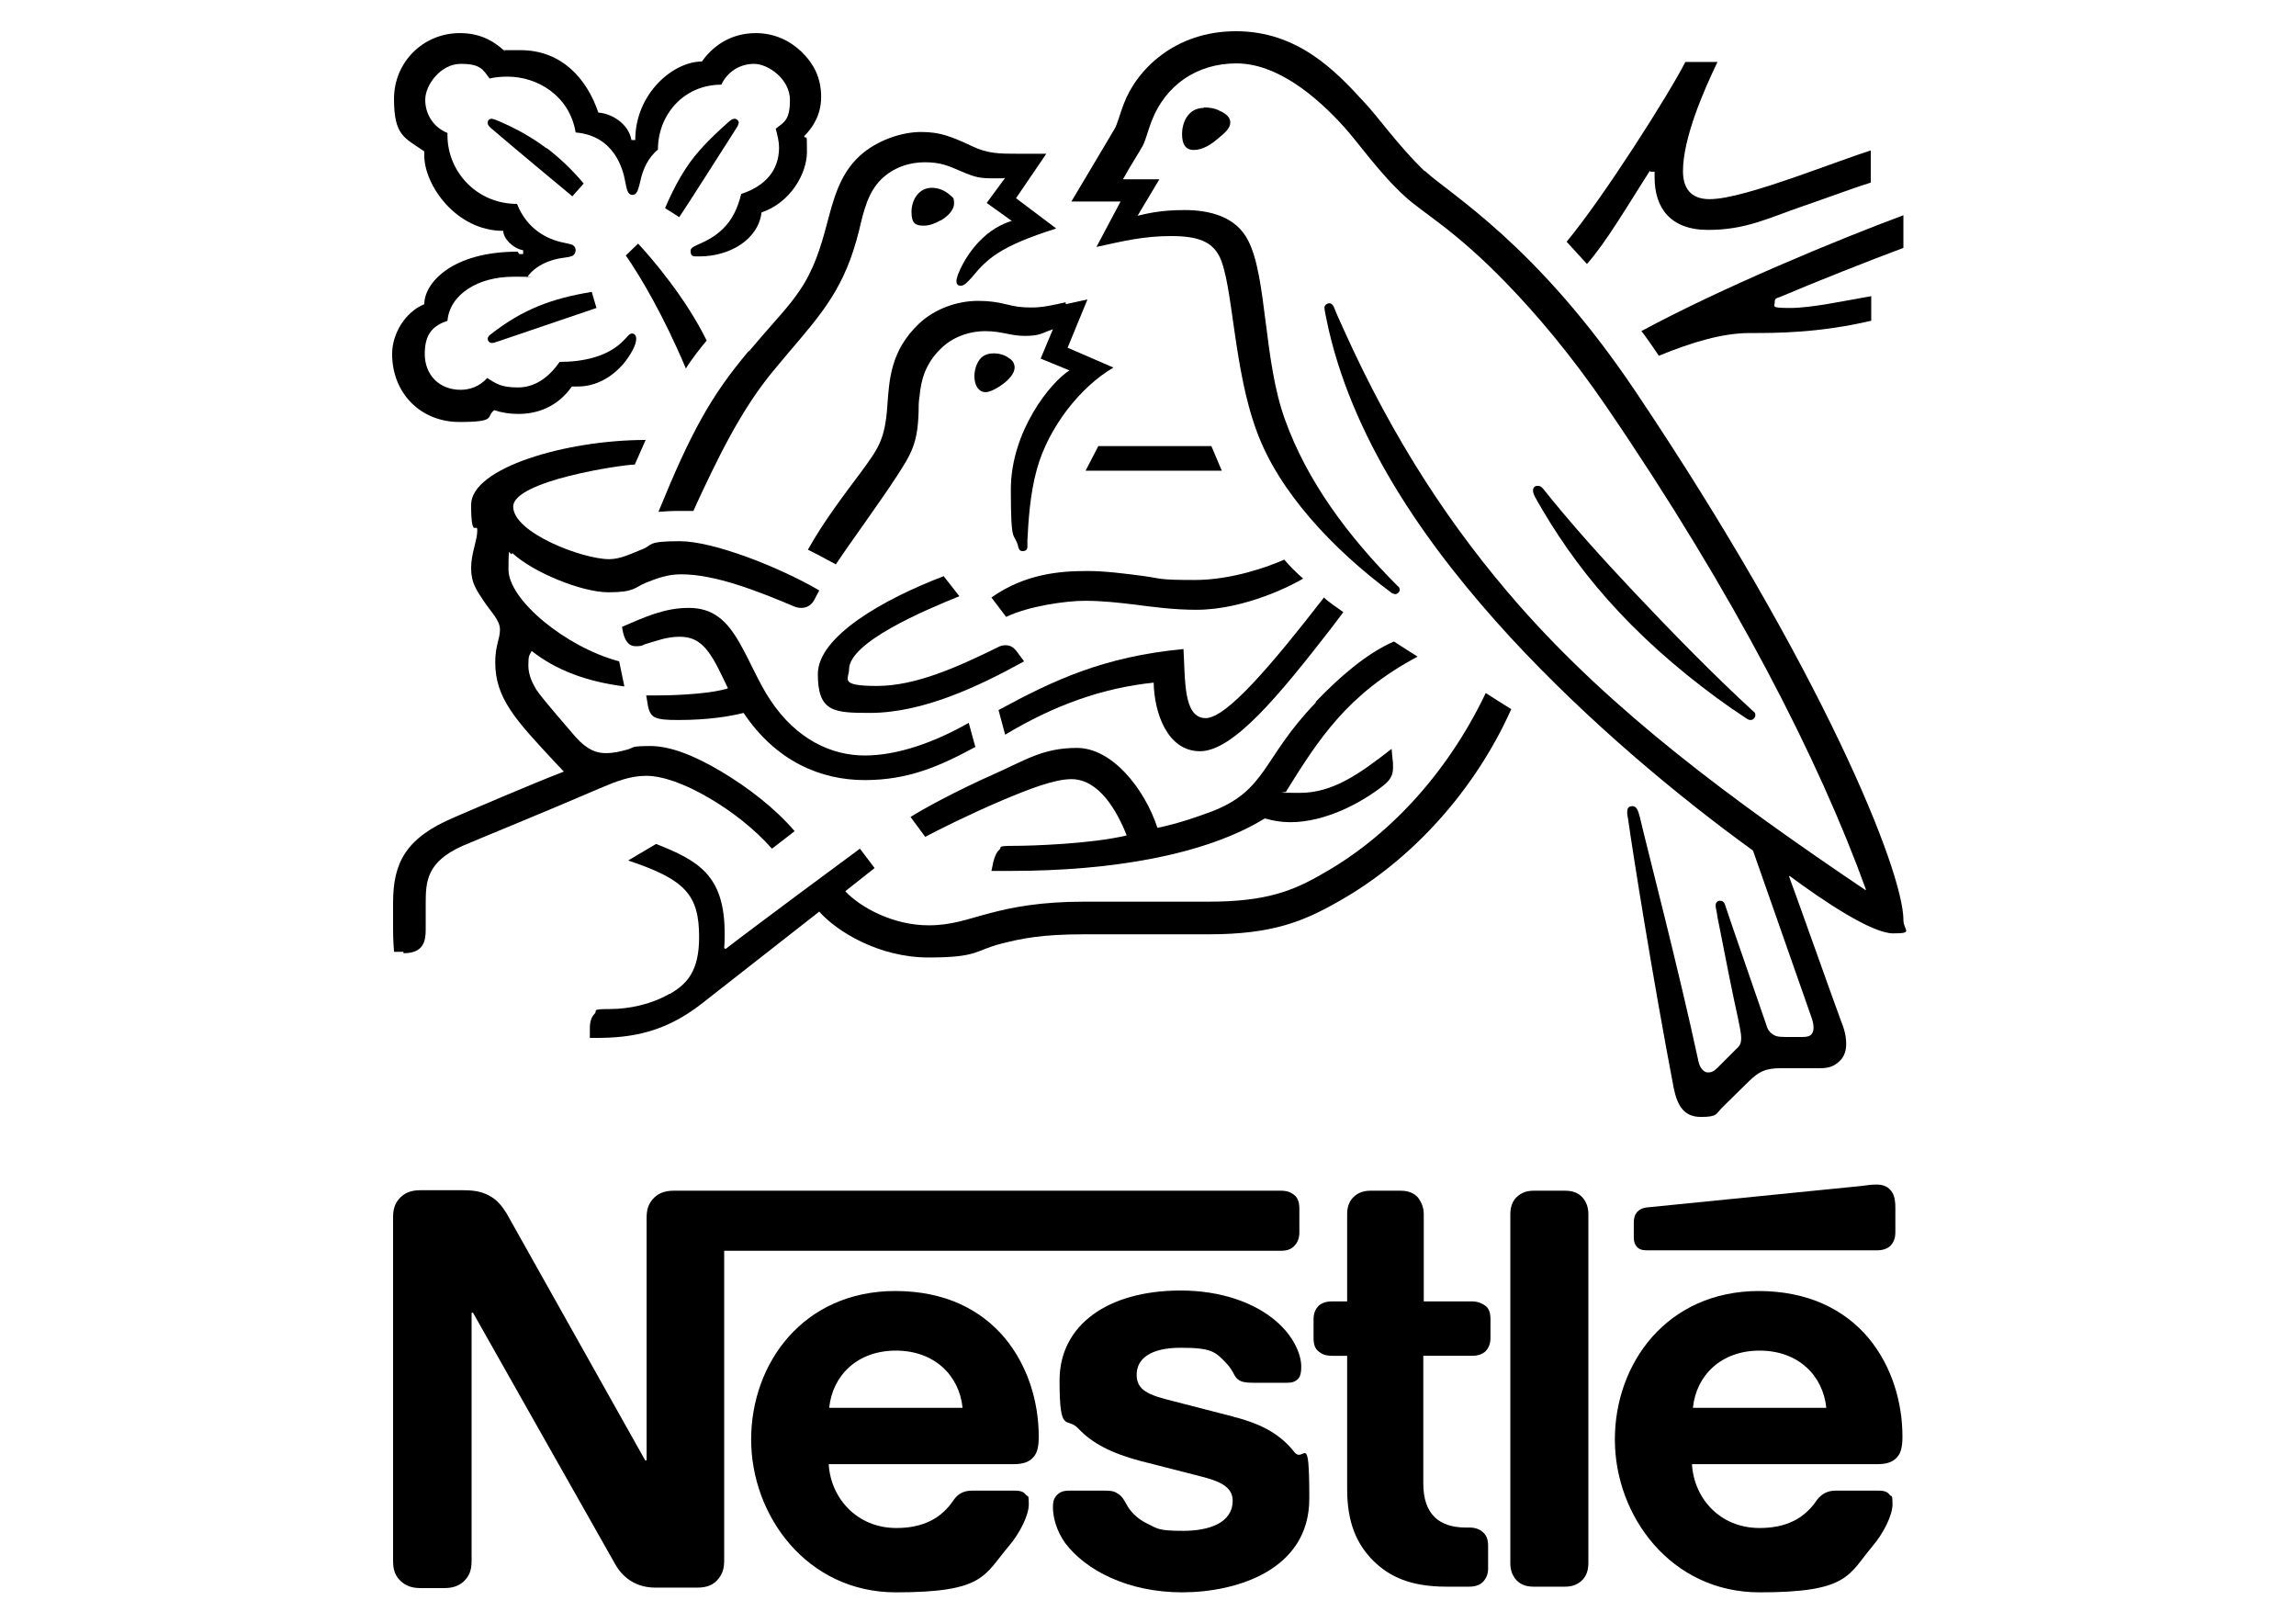
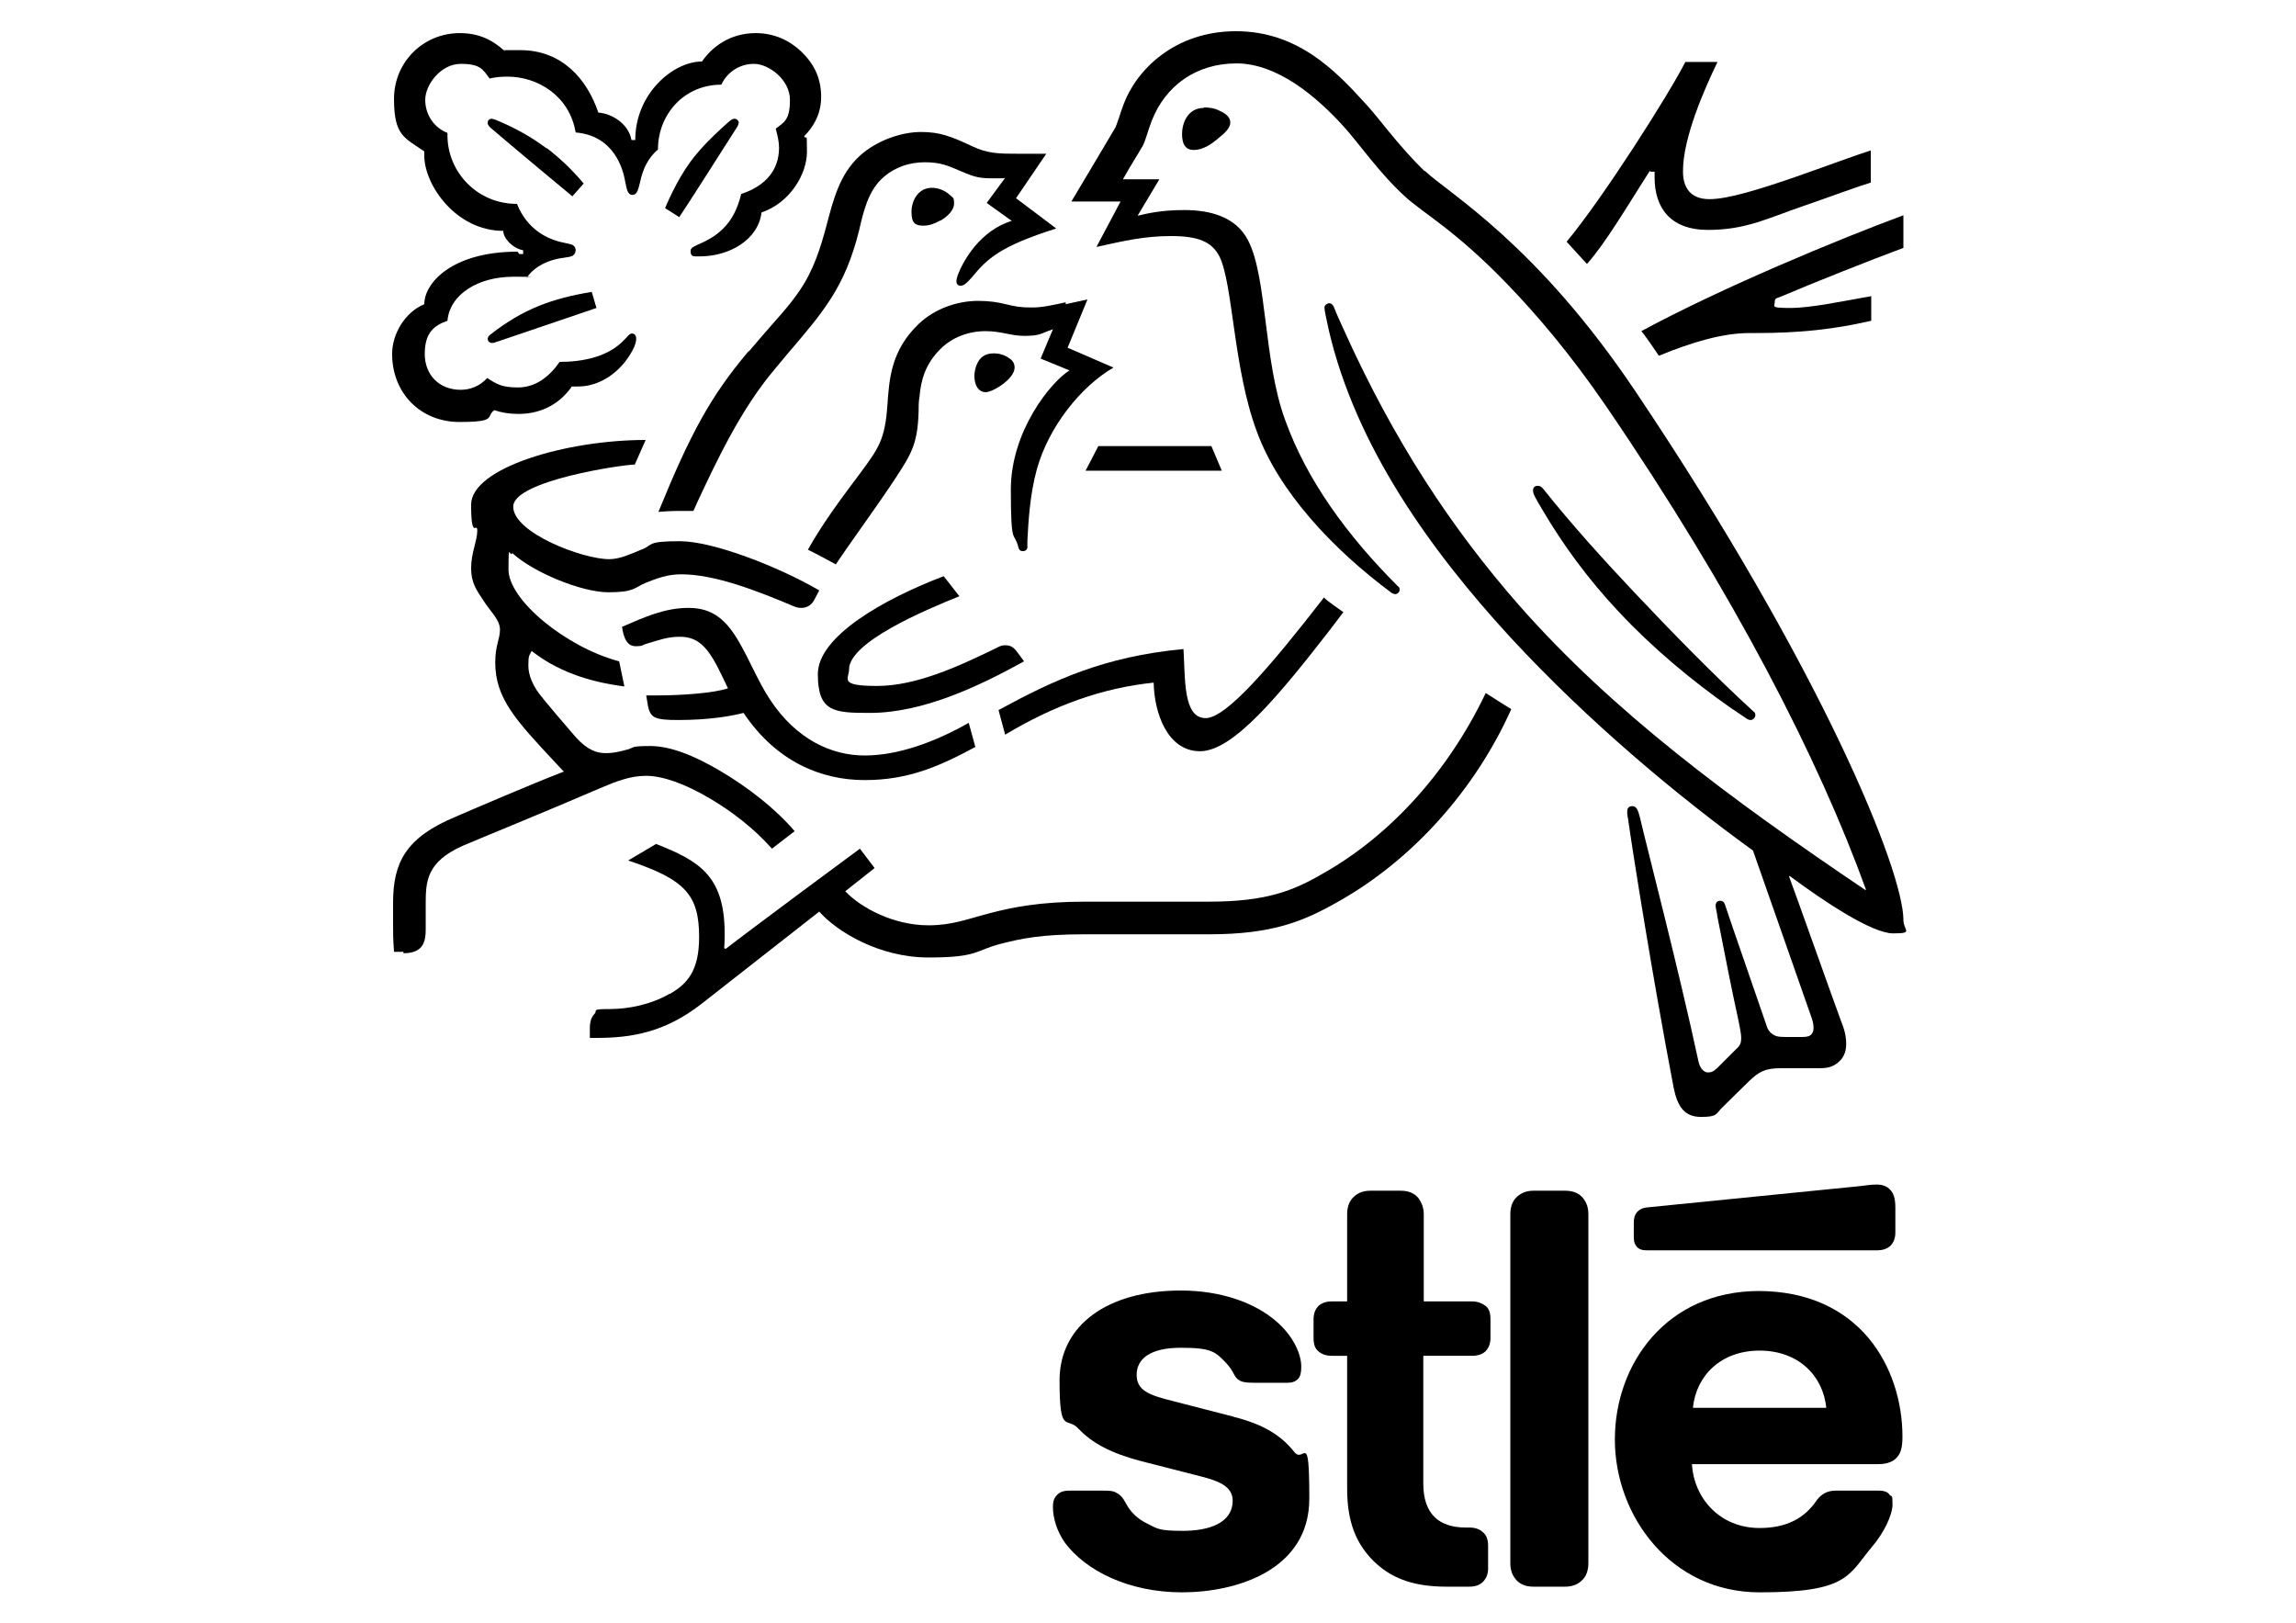
<svg xmlns="http://www.w3.org/2000/svg" version="1.1" viewBox="0 0 485.4 343.1">
  <g>
    <g id="Calque_1">
      <g>
-         <path d="M278.1,148.6c-11.3,11.7-10.2,18.5-22.1,23-3,1.1-6.6,2.4-11.3,3.4-2.8-8.5-9.7-16.9-17-16.9s-10.9,2.6-17.7,5.6c-7.9,3.5-15.2,7.5-17.5,9l3.1,4.2c2.4-1.3,9.2-4.7,16-7.6,5.9-2.5,11.3-4.6,14.9-4.6,5.8,0,9.6,6.6,11.7,11.9-7.6,1.8-20.1,2.2-23.9,2.2s-2.4.3-3,.8c-.6.5-1,1.4-1.3,2.6l-.4,1.9h4.1c21.1,0,41-3.3,53.7-11.1,1.8.5,3.4.8,5.4.8,7.3,0,14.9-4,19.6-7.7,1.7-1.3,2.1-2.5,2.1-3.8s0-1.2-.1-1.8l-.2-2.2c-6.8,5.3-12.4,9.3-19.4,9.3s-2.1-.1-2.9-.3c6.8-10.9,12.9-20.6,27.8-28.5-1.6-1-3.8-2.4-5-3.2-5.8,2.5-11.6,7.6-16.5,12.7Z" />
        <path d="M254.9,151.8c-4.8,0-4.3-8.2-4.7-14.6-16.9,1.6-27.5,6.6-39.1,12.9l1.4,5.2c10.5-6.3,20.7-9.9,31.4-11,.1,6.2,2.8,14.5,9.8,14.5s16.7-11.8,27.5-25.7l2.8-3.7c-1.5-1.1-3.1-2.1-4.1-3.1-11,14.2-20.6,25.5-25,25.5Z" />
        <path d="M225.3,63.9c-2.8.6-4.8,1.1-7.2,1.1s-3.4-.2-5.5-.7c-1.6-.4-3.4-.7-5.8-.7-4.5,0-9.2,1.7-12.5,4.8-6,5.7-6.3,11.8-6.7,17.3-.5,7.3-1.9,9.1-5.8,14.4-3.2,4.3-7.6,10-11,16.1,1.1.5,4.6,2.4,5.9,3.1,3.9-5.8,9.3-13.1,12.8-18.5,3.2-4.9,4.5-7.1,4.7-13.7,0-1.1,0-2.2.2-3.3.3-3.4,1.2-6.9,4.5-10.1,2.4-2.4,5.9-3.7,9.4-3.7s5.3,1,8.3,1,3.6-.5,4.9-1l1.1-.4-2.6,6.2,6.1,2.5c-3.9,2.4-12.4,12.8-12.4,25.2s.7,8.6,1.6,12.2c.1.4.3.8.9.8s1-.3,1-.9v-1.3c.2-3.8.5-9.7,2-15.1,2.5-9,9.3-17.5,16.2-21.5l-9.7-4.2,4.2-10.2-4.6,1Z" />
        <path d="M254.6,22.8c-3.7,0-4.7,3.5-4.7,5.5s.6,3.4,2.5,3.4,3.7-1.2,5.2-2.5c1.5-1.2,2.5-2.2,2.5-3.3s-.9-1.9-2.3-2.5c-.9-.5-2.1-.7-3.4-.7Z" />
        <polygon points="232.2 94.3 229.5 99.5 258.3 99.5 256.1 94.3 232.2 94.3" />
        <path d="M198.9,46.6c1.5-.9,2.8-2.2,2.8-3.6s-.3-1.2-.9-1.8c-1.1-1-2.5-1.5-3.8-1.5-2.8,0-4.3,2.6-4.3,5.1s.9,2.9,2.6,2.9c1.1,0,2.3-.4,3.5-1.1Z" />
        <path d="M366.3,149.9l2.8,1.9c.4.3.7.4,1,.4.6,0,1-.6,1-1s-.1-.6-.4-.8c-8.2-7.5-17.1-16.6-25.4-25.4-6.5-6.9-13.1-14.2-19-21.6-.4-.5-.7-.7-1.2-.7-.7,0-1,.4-1,1,0,.8.6,1.7,2,4.1,4.3,7.3,9.6,14.6,16.1,21.5,7,7.5,15.3,14.5,24.2,20.7Z" />
        <path d="M330.9,251.7h-6.7c-1.7,0-2.9.6-3.8,1.6-.7.8-1.1,1.9-1.1,3.4v73.7c0,1.5.4,2.5,1.1,3.4.8,1,2,1.6,3.8,1.6h6.7c1.7,0,2.9-.6,3.8-1.6.7-.8,1.1-1.9,1.1-3.4v-73.7c0-1.5-.4-2.5-1.1-3.4-.8-1-2-1.6-3.8-1.6Z" />
        <path d="M214.5,77.7c0-.7-.3-1.5-1.2-2-.9-.7-2.1-1-3.2-1-2.4,0-3.3,1.4-3.8,2.9-.2.7-.3,1.3-.3,1.9,0,2,.9,3.4,2.4,3.4s6.1-2.8,6.1-5.2Z" />
        <path d="M136.6,146.9l.4,2.4c.2,1,.6,1.9,1.4,2.3,1,.5,2.5.6,5,.6,6.4,0,11.1-.8,13.8-1.5,6.9,10.3,16.4,14.2,25.6,14.2s15.8-2.9,23.4-7l-1.4-5.1c-7.4,4.2-15.1,6.9-22,6.9s-14.4-3.3-20-11.8c-2.4-3.6-4.2-8.1-6.5-12.1-2.7-4.7-5.6-7.3-10.7-7.3s-9.2,1.9-14.1,4l.2,1.1c.4,1.7,1.1,3,2.7,3s1.5-.3,1.9-.4c2.7-.8,4.7-1.6,7.4-1.6,4.2,0,6.2,2.5,9.1,8.6l1.1,2.3c-2.9,1-9.8,1.5-14.9,1.5h-2.4Z" />
        <path d="M371.9,272.9c-19.5,0-30.5,15.3-30.5,31.4s11.8,32.3,30.6,32.3,18.7-3.6,23.9-9.8c2.3-2.7,4.2-6.5,4.2-8.8s-.2-1.5-.6-2c-.4-.6-1.1-.9-2.3-.9h-9.1c-1.8,0-3,.7-4,2-2.6,3.9-6.5,5.9-12.1,5.9-8.5,0-13.9-6.4-14.3-13.5h39.3c1.7,0,3-.4,3.8-1.2,1-.9,1.4-2.2,1.4-4.6,0-7.4-2.3-15-7.2-20.9-5-5.9-12.6-9.9-23.3-9.9ZM357.9,297.6c.7-6.9,6-12.1,14.1-12.1s13.4,5.2,14.1,12.1h-28.2Z" />
        <path d="M348.9,36.3h.9c0,.4,0,.8,0,1.2,0,6.4,3.3,11.1,11.3,11.1s12.7-2.5,20-5c6.1-2.1,11.7-4.2,14.4-5v-6.8c-3.2,1-9.6,3.4-16.2,5.7-7,2.4-13.9,4.6-17.9,4.6s-5.6-2.4-5.6-5.9c0-7.1,4.5-17.3,7.3-23.1h-6.8c-3.5,6.9-17.5,28.9-25.1,38l4.3,4.7c4-4.5,8.5-12.2,13.3-19.7Z" />
        <path d="M301.2,36.2c-5.7-5.5-10-11.7-12.8-14.6-6.1-6.7-14.1-15-27.1-15s-21,8.2-23.7,15.3c-.8,2-1.4,4.5-2,5.4-1.2,2-6.8,11.5-9.1,15.3h10.4l-5.1,9.6c5.9-1.3,10.1-2.3,15.8-2.3s8.6,1.2,10.2,4.3c2.9,5.9,2.9,23.6,7.9,37,4.6,12.6,15.9,24.8,28.6,34.2l.6.2c.6,0,1-.5,1-.9s-.1-.6-.4-.8c-10.6-10.6-19.2-22.3-23.8-35.1-4.6-12.5-3.8-30.1-7.8-37.9-2.6-5.2-8.3-6.5-13.5-6.5s-8.1.8-9.9,1.2l4.6-7.7h-7.7c1.6-2.9,3.3-5.5,4.2-7.1.7-1.4,1-3,1.9-5.3,2.9-7.4,9.4-12.1,17.9-12.1s16.8,6.8,22.9,13.6c2.8,3.1,7.4,9.7,12.8,14.6,3.7,3.4,10.6,7.1,21.4,18.3,6.2,6.4,13.4,14.8,21,25.9,27.2,39.8,45.1,74.9,55,102.3h-.2c-28.6-19.3-53.3-37.6-73.2-60.2-14.1-16.1-26.4-34.6-37.1-58.4-.7-1.6-1.4-3-2-4.6-.3-.6-.6-.8-1-.8s-1,.4-1,.9.3,2,.9,4.7c5.7,24.6,21.5,46.6,38.3,64.9,16.8,18.2,35.8,33.9,51.4,45.2l12.2,34.8c.3.8.6,1.7.6,2.6s-.2,1.1-.5,1.5c-.3.3-.8.5-1.8.5h-3.7c-1.6,0-2.2-.2-2.8-.7-.6-.4-1-1.1-1.2-1.9-1.1-3.3-7.5-21.6-8.7-25.3-.2-.7-.6-.9-1.1-.9s-.9.4-.9,1,.2,1,.4,2.5c1.6,8.3,3.5,17.7,4.3,21.2.3,1.6.7,3.2.7,4.3s-.2,1.6-1.1,2.4l-3.8,3.8c-.9.9-1.4,1.1-2.1,1.1s-1.6-.6-2-2.2c-4.3-20-10.8-44.8-12.4-51.7-.4-1.5-.7-2.4-1.6-2.4s-1.1.6-1.1,1.2.1,1.1.2,1.6c1,7.1,5.1,33,9.6,56.6.8,4.1,2.3,6.3,5.8,6.3s3.1-.6,4.5-2c2.3-2.3,3-2.9,5.7-5.6,2-1.9,3.3-2.7,6.7-2.7h8.3c2,0,3-.5,4-1.4.9-.8,1.5-2,1.5-3.7s-.4-3.2-1.1-4.9c-2.1-5.7-9-25.2-11-30.6h.2c7,5.2,17.3,12.1,21.8,12.1s2.2-.6,2.2-2.8c0-10.4-17.2-53-56.6-111.7-21-31.3-39.4-41.8-44.6-46.7Z" />
        <path d="M350.7,75.2c7.1-2.9,13.5-4.8,19.2-4.8s14.6,0,25.7-2.6v-5.2c-6.2,1.1-12.8,2.5-17.1,2.5s-3.3-.3-3.3-1.2.3-.8,1.3-1.2c6.8-2.9,18.9-7.7,25.9-10.3v-6.9c-14,5.2-38.6,15.4-55.4,24.5.5.5,3.4,4.7,3.7,5.2Z" />
        <path d="M158.2,74.3c-7.9,9.4-12.1,17-19,33.9,1.1-.1,2.8-.2,4.6-.2s1.6,0,2.8,0l.8-1.8c3.9-8.3,9.1-19.6,16.5-28.3l2.5-3c7.6-8.9,12.2-14.1,15.2-26.1,1-4.3,1.9-8.1,4.7-10.9,2.6-2.5,5.9-3.6,9.2-3.6s4.9.7,7.9,2c2.8,1.2,3.8,1.4,6.7,1.4s1.7,0,2.4-.1l-3.9,5.3,5.3,3.8c-6.7,2-10.3,8.5-11.4,11.4-.2.6-.3,1-.3,1.4s.2.9.9.9,1.3-.6,2.3-1.7c3.3-4,5.9-6.6,17.9-10.4l-8.5-6.4,6.4-9.4h-6c-3.8,0-6.4,0-9.7-1.6-4.5-2.1-6.8-3-10.8-3s-9.3,1.7-13,5.1c-4.2,3.9-5.5,9.1-7,14.8-1.2,4.4-2.6,9.2-5.7,13.7-2.6,3.8-4.6,5.6-10.6,12.7Z" />
        <path d="M109.4,53.2c-13.8,0-19.7,6.6-19.7,11.1-4.1,1.7-6.8,6.3-6.8,10.5,0,8.4,6.1,14.4,14.2,14.4s5.5-1.1,7.4-2.5c1.4.5,3.2.8,5.1.8,3.9,0,8.2-1.4,11.3-5.8.4,0,.8,0,1.3,0,4.9,0,9.2-3.3,11.5-7.6.6-1.1.8-1.9.8-2.5s-.3-1.1-.9-1.1-.9.7-2.3,2c-3.2,2.9-8,4-13,4-2.4,3.5-5.4,5.4-8.8,5.4s-4.5-.7-6.5-2c-1.6,1.8-3.7,2.5-5.6,2.5-4.5,0-7.6-3.1-7.6-7.6s2-6,4.8-7c.5-5.6,6.5-9.3,13.9-9.3s1.9,0,2.9.2c1.1-1.8,3.8-3.7,7.7-4.2.8-.1,1.4-.2,1.9-.4.4-.2.7-.7.7-1.2s-.2-.8-.6-1.1c-.4-.2-1.1-.3-1.9-.5-3.6-.7-7.8-2.9-9.9-8.2-8.5,0-14.7-6.8-14.7-14.5v-.5c-2.8-1.1-4.7-3.8-4.7-7s3.3-7.6,7.5-7.6,4.7,1.2,6.1,3.1c1.2-.3,2.5-.4,3.8-.4,6.3,0,13.1,4,14.4,11.8,8.1.7,10,7.6,10.5,10.5.3,1.5.5,2.7,1.5,2.7s1.2-1.1,1.6-2.6c.6-2.9,1.7-5.2,3.8-7,0-7.4,5.5-13.7,13.4-13.7,1.2-2.6,3.8-4.4,6.9-4.4s7.6,3.3,7.6,7.6-1.2,4.7-3,6.1c.4,1.5.7,2.8.7,4,0,4.7-2.8,8.1-8,9.8-.7,2.9-1.9,5.5-3.9,7.4-3.4,3.3-6.8,3.3-6.8,4.6s.5,1.2,1.9,1.2c6.3,0,12.4-3.5,13.1-9.3,6-2,9.6-8.1,9.6-12.8s-.1-2.3-.6-3.3c1.6-1.6,3.6-4.3,3.6-8.3s-1.5-7-4.2-9.6c-2.4-2.3-5.7-3.9-9.6-3.9-5.6,0-9.3,3-11.4,6-6.1,0-14.1,6.8-14.1,16.6h-.8c-.6-3.4-4.1-5.6-7-5.8-2.4-7.1-7.7-13.2-16.5-13.2s-2.2,0-3.3.2c-2.6-2.4-5.5-3.8-9.5-3.8-7.7,0-13.9,6.1-13.9,13.9s2.2,8.2,6.4,11.1v.9c0,6.2,6.7,15.9,16.7,15.9,0,1.6,2,3.7,4.2,4.1v.8h-.8Z" />
        <path d="M260.9,299.5l-12.8-3.3c-5.3-1.3-7.8-2.3-7.8-5.6s2.8-5.7,9.3-5.7,7.3.8,9.6,3.2c1.9,2,1.5,3,3,3.8.9.4,1.9.4,3.5.4h6.4c1,0,1.7-.2,2.3-.8.5-.5.7-1.3.7-2.6,0-2.9-1.9-6.7-5.3-9.6-4.5-3.9-11.6-6.5-20.2-6.5-15.4,0-25.6,7.3-25.6,19s1.5,7.5,4,10.2c2.9,3.1,7,5.2,13,6.8l12.9,3.3c3.5.9,6.7,2,6.7,5.1,0,4.8-5.1,6.4-10.5,6.4s-5.4-.5-7.7-1.6c-1.6-.8-2.9-1.9-3.9-3.4-.8-1.3-1.1-2.3-2.4-3-.8-.5-1.7-.5-3-.5h-7c-1.5,0-2.2.4-2.8,1.1s-.7,1.5-.7,2.4c0,2.2.8,5.1,2.6,7.6,4.3,5.7,13.2,10.4,24.7,10.4s26.9-4.7,26.9-19.8-1.1-7.2-3.2-9.9c-2.7-3.4-6.4-5.8-12.8-7.4Z" />
-         <path d="M132.3,54c3,4.3,8,12.7,12.7,23.9.8-1.4,3.4-4.8,4.4-5.9-4.3-8.8-11.4-17.2-14.5-20.5l-2.6,2.5Z" />
-         <path d="M271.5,118.3c-3.4,1.5-11.1,4.3-18.9,4.3s-7-.3-10.6-.8c-4.4-.6-8.6-1.1-12.1-1.1-5.9,0-13.2.6-20.3,5.6l3.1,4.1c4.8-2.3,12.7-3.4,16.6-3.4s7.2.4,10.6.8c3.8.5,8.3,1.1,13,1.1,10.6,0,21-5.6,22.6-6.6-1.3-1.1-2.9-2.7-3.9-3.9Z" />
        <path d="M202.8,126l-3.3-4.2c-12.6,4.8-26.6,12.7-26.6,20.7s3.4,8.2,11,8.2c11.2,0,23-5.6,32.6-10.9l-1.4-1.9c-.8-1.1-1.5-1.5-2.5-1.5s-1.4.3-2,.6c-8.2,4-17,8-25.2,8s-5.9-1.5-5.9-3.5c0-5.7,15.7-12.4,23.4-15.5Z" />
        <path d="M311.2,275.1h-10.2v-18.4c0-1.5-.5-2.5-1.1-3.4-.8-1-2-1.6-3.8-1.6h-6.4c-1.7,0-2.9.6-3.8,1.6-.7.8-1.1,1.9-1.1,3.4v18.4h-3.2c-1.2,0-2.1.3-2.8.9-.7.7-1.1,1.6-1.1,2.9v3.9c0,1.4.3,2.3,1.1,2.9.7.6,1.6.9,2.8.9h3.2v28.1c0,7.2,2,11.7,5.6,15.3,3.4,3.3,7.8,5.4,15.4,5.4h4.8c1.2,0,2.1-.3,2.8-.9.7-.7,1.2-1.6,1.2-2.9v-4.9c0-1.3-.4-2.3-1.2-2.9-.7-.6-1.6-.9-2.8-.9h-.7c-3,0-5.1-.8-6.5-2.1-1.7-1.6-2.5-4-2.5-7.2v-27h10.3c1.2,0,2.1-.3,2.8-.9.7-.7,1.1-1.6,1.1-2.9v-3.9c0-1.4-.3-2.3-1.1-2.9-.7-.5-1.6-.9-2.8-.9Z" />
        <path d="M396.8,264.3c1.2,0,2.1-.3,2.8-.9.7-.7,1.1-1.6,1.1-2.9v-5.2c0-2-.4-3.1-1.1-3.8-.6-.7-1.6-1.1-2.8-1.1s-1.8.1-3.3.3l-45,4.5c-1.3.1-1.9.5-2.4,1-.5.6-.7,1.3-.7,2.3v2.9c0,1.1.2,1.6.6,2.1.5.6,1.2.8,2.2.8h48.5Z" />
        <path d="M141.5,210.1c-3.8,2.2-8.5,3.2-12.6,3.2s-2.5.3-3.2,1c-.7.7-1,1.7-1,3.1v2h1.4c7.5,0,14.5-1.2,22.2-7.2l24.9-19.5c3.6,4.1,12.5,9.7,23.1,9.7s9.8-1.5,15.3-2.9c4.3-1.1,8.5-2,17.6-2h26.4c13.5,0,20.1-2.8,27.3-6.9,15.7-8.8,29-23.7,36.6-40.7-2-1.2-3.8-2.4-5.4-3.4-8.5,17.8-21.3,30.8-34.5,38.2-6.2,3.6-11.9,5.9-24,5.9h-26.3c-9.4,0-15.3,1.2-19.9,2.4-5,1.3-8.1,2.6-13.1,2.6-7.4,0-14.3-3.7-17.6-7.2l6.2-4.9-3.1-4.1c-1.8,1.3-23.8,17.6-28.4,21.2l-.3-.2c.1-1.1.1-2.1.1-3.1,0-12.4-5.7-15.4-14.5-18.9l-5.9,3.5c12,4,15,7.2,15,16.2,0,7.1-2.5,9.9-6.2,12Z" />
        <path d="M85.3,201.5c4.2,0,4.7-2.5,4.7-5s0-3.5,0-5.5c0-4.7.2-8.8,7.8-12.2,3-1.3,18-7.4,29.1-12.2,3.3-1.4,6.3-2.6,9.7-2.6s8.1,1.6,13.5,4.8c4.6,2.7,9.4,6.4,13.1,10.6l4.8-3.7c-4.1-4.8-9.8-9.2-15.5-12.6-5.7-3.4-10.8-5.4-15-5.4s-3.4.3-4.7.7c-1.5.4-2.9.8-4.7.8s-3.8-.5-6.4-3.4c-.9-1.1-7-8-8.3-10-.6-1-1.7-2.9-1.7-5.1s.2-2.1.7-3.1c5.2,4.1,11.7,6.5,19.6,7.5l-1.1-5.3c-11.3-3-23.4-13-23.4-19.4s.3-2.3.8-3.5c4.4,4.1,14.7,8.3,20.3,8.3s5.5-1,7.9-2c2.3-.9,4.5-1.8,7.5-1.8,7.2,0,16.1,3.5,23.9,6.8.5.2,1,.3,1.5.3,1.2,0,2.2-.6,2.8-1.8l1-1.9c-8.6-5-22.4-10.4-29.5-10.4s-5.6.8-7.9,1.7c-2.5,1-4.7,2.1-7,2.1-5.7,0-20.3-5.6-20.3-11.1s23.2-8.9,25.7-8.9l2.3-5.2c-16.8,0-36.9,5.9-36.9,13.7s1.3,3.4,1.3,5.5-1.3,4.7-1.3,7.9,1.2,4.7,2.7,7c1.6,2.4,3.4,4,3.4,6s-1,3.3-1,6.9c0,7.6,4.3,12.2,12.8,21.3l1.7,1.8c-7,2.7-20,8.3-23,9.6-10.5,4.4-13.1,9.7-13.1,18.2s0,7,.2,10.3h2Z" />
        <path d="M156.2,26c0-.4-.4-.9-.9-.9s-.8.3-1.3.7c-2.1,1.9-4.1,3.7-6.1,6-2.9,3.2-5.3,7.5-7.3,12.2l3,1.9c2.1-3.1,8.8-13.7,12.2-19,.2-.3.3-.6.3-.8Z" />
-         <path d="M273.6,263.4c.7-.7,1.1-1.6,1.1-2.9v-5c0-1.3-.3-2.3-1.1-2.9-.7-.6-1.6-.9-2.8-.9h-128.4c-2.1,0-3.5.7-4.5,1.9-.8,1-1.2,2-1.2,3.9v51.2h-.3s-28-49.9-29.3-52.2c-1-1.6-2-2.8-3.4-3.6-1.4-.8-2.9-1.3-5.7-1.3h-9.2c-2.1,0-3.5.7-4.5,1.9-.8,1-1.2,2-1.2,3.9v72.5c0,1.9.4,2.9,1.2,3.9,1,1.1,2.3,1.9,4.5,1.9h5.2c2.1,0,3.5-.7,4.5-1.9.8-1,1.2-2,1.2-3.9v-52.4h.3s29.1,51.5,30.2,53.4c1.6,2.7,4.4,4.7,8.3,4.7h9c2.1,0,3.5-.7,4.4-1.9.8-1,1.2-2,1.2-3.9v-65.4h117.7c1.2,0,2.1-.3,2.7-.9Z" />
-         <path d="M189.3,272.9c-19.5,0-30.5,15.3-30.5,31.4s11.8,32.3,30.6,32.3,18.6-3.6,23.9-9.8c2.3-2.7,4.2-6.5,4.2-8.8s-.2-1.5-.6-2c-.4-.6-1.1-.9-2.3-.9h-9.1c-1.8,0-3,.7-3.9,2-2.6,3.9-6.5,5.9-12.1,5.9-8.4,0-13.9-6.4-14.3-13.5h39.2c1.7,0,3-.4,3.8-1.2,1-.9,1.4-2.2,1.4-4.6,0-7.4-2.3-15-7.2-20.9-5-5.9-12.5-9.9-23.2-9.9ZM175.3,297.6c.7-6.9,6-12.1,14.1-12.1s13.4,5.2,14.1,12.1h-28.2Z" />
        <path d="M103.1,71.6c0,.4.3.9.9.9s.7-.2,1.5-.4l20.6-7-1-3.4c-8.4,1.4-14.5,3.6-21.4,9-.4.3-.6.6-.6,1Z" />
        <path d="M115.6,31.4c-3.2-2.4-6.7-4.4-10.9-6.1l-.7-.2c-.6,0-.9.4-.9.8s.1.6.6,1.1c4.9,4.2,14.4,12.1,17.3,14.5l2.4-2.7c-2.5-3-5.1-5.4-7.8-7.5Z" />
      </g>
    </g>
  </g>
</svg>